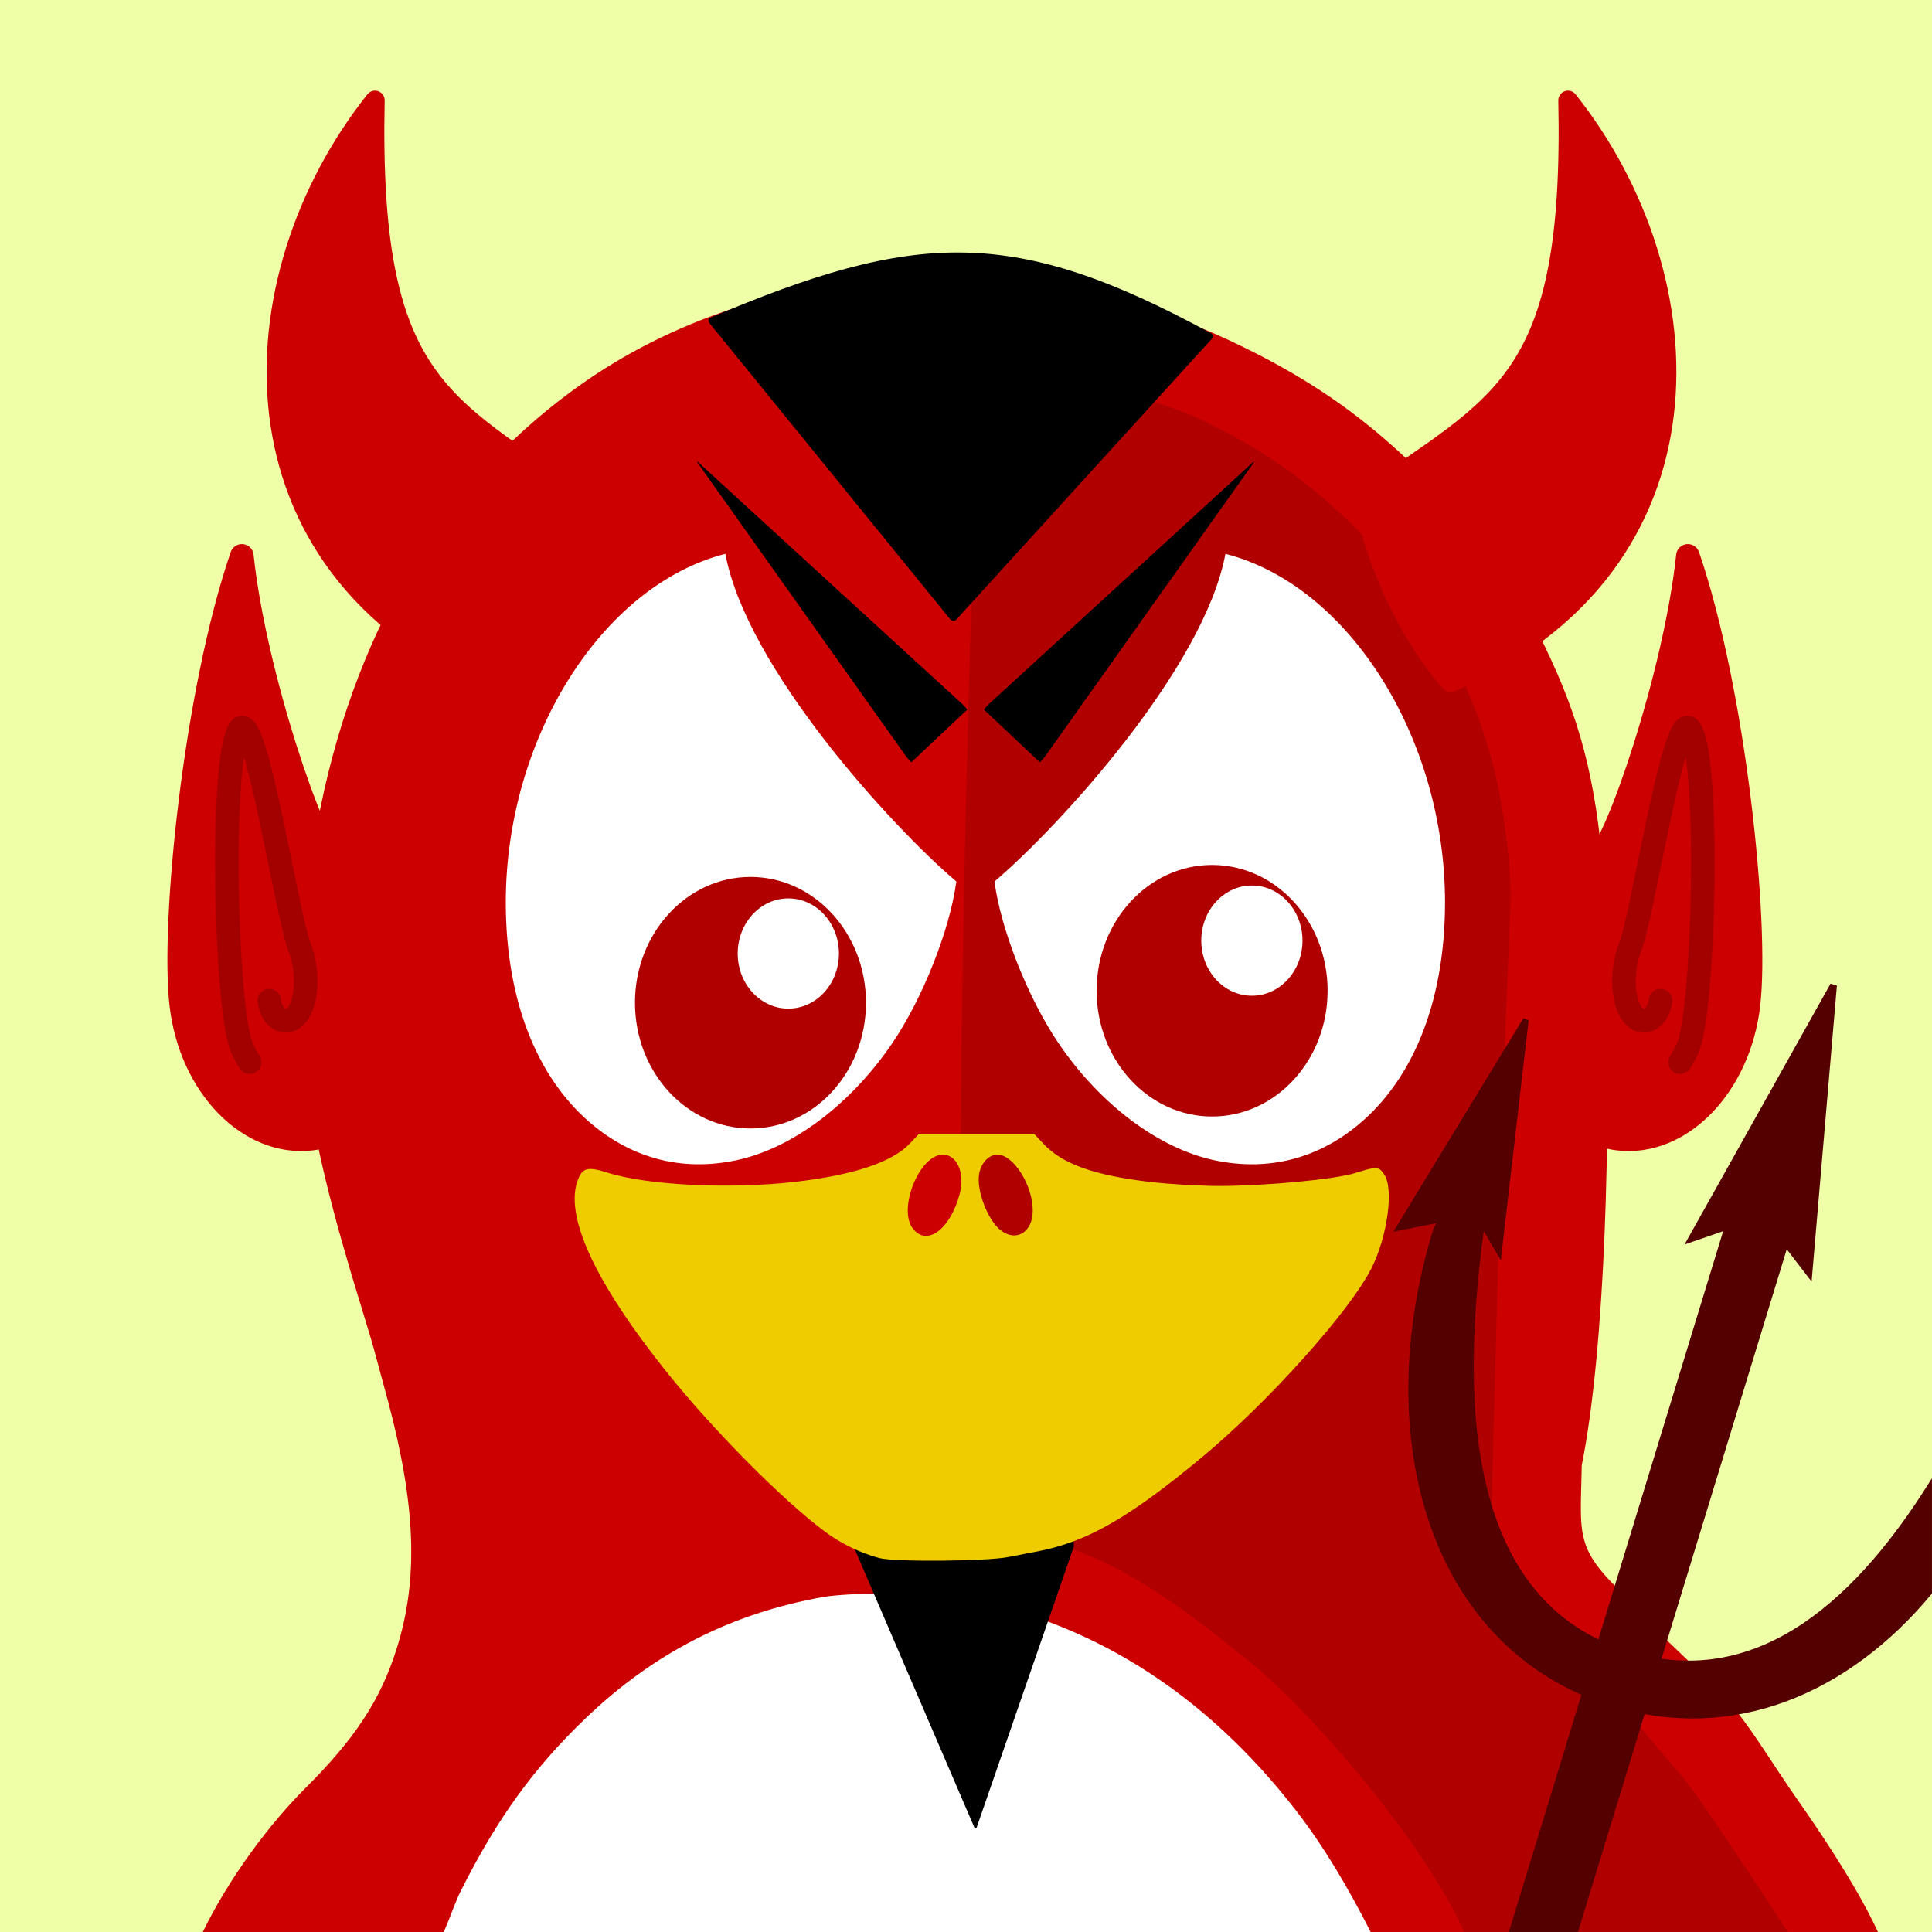
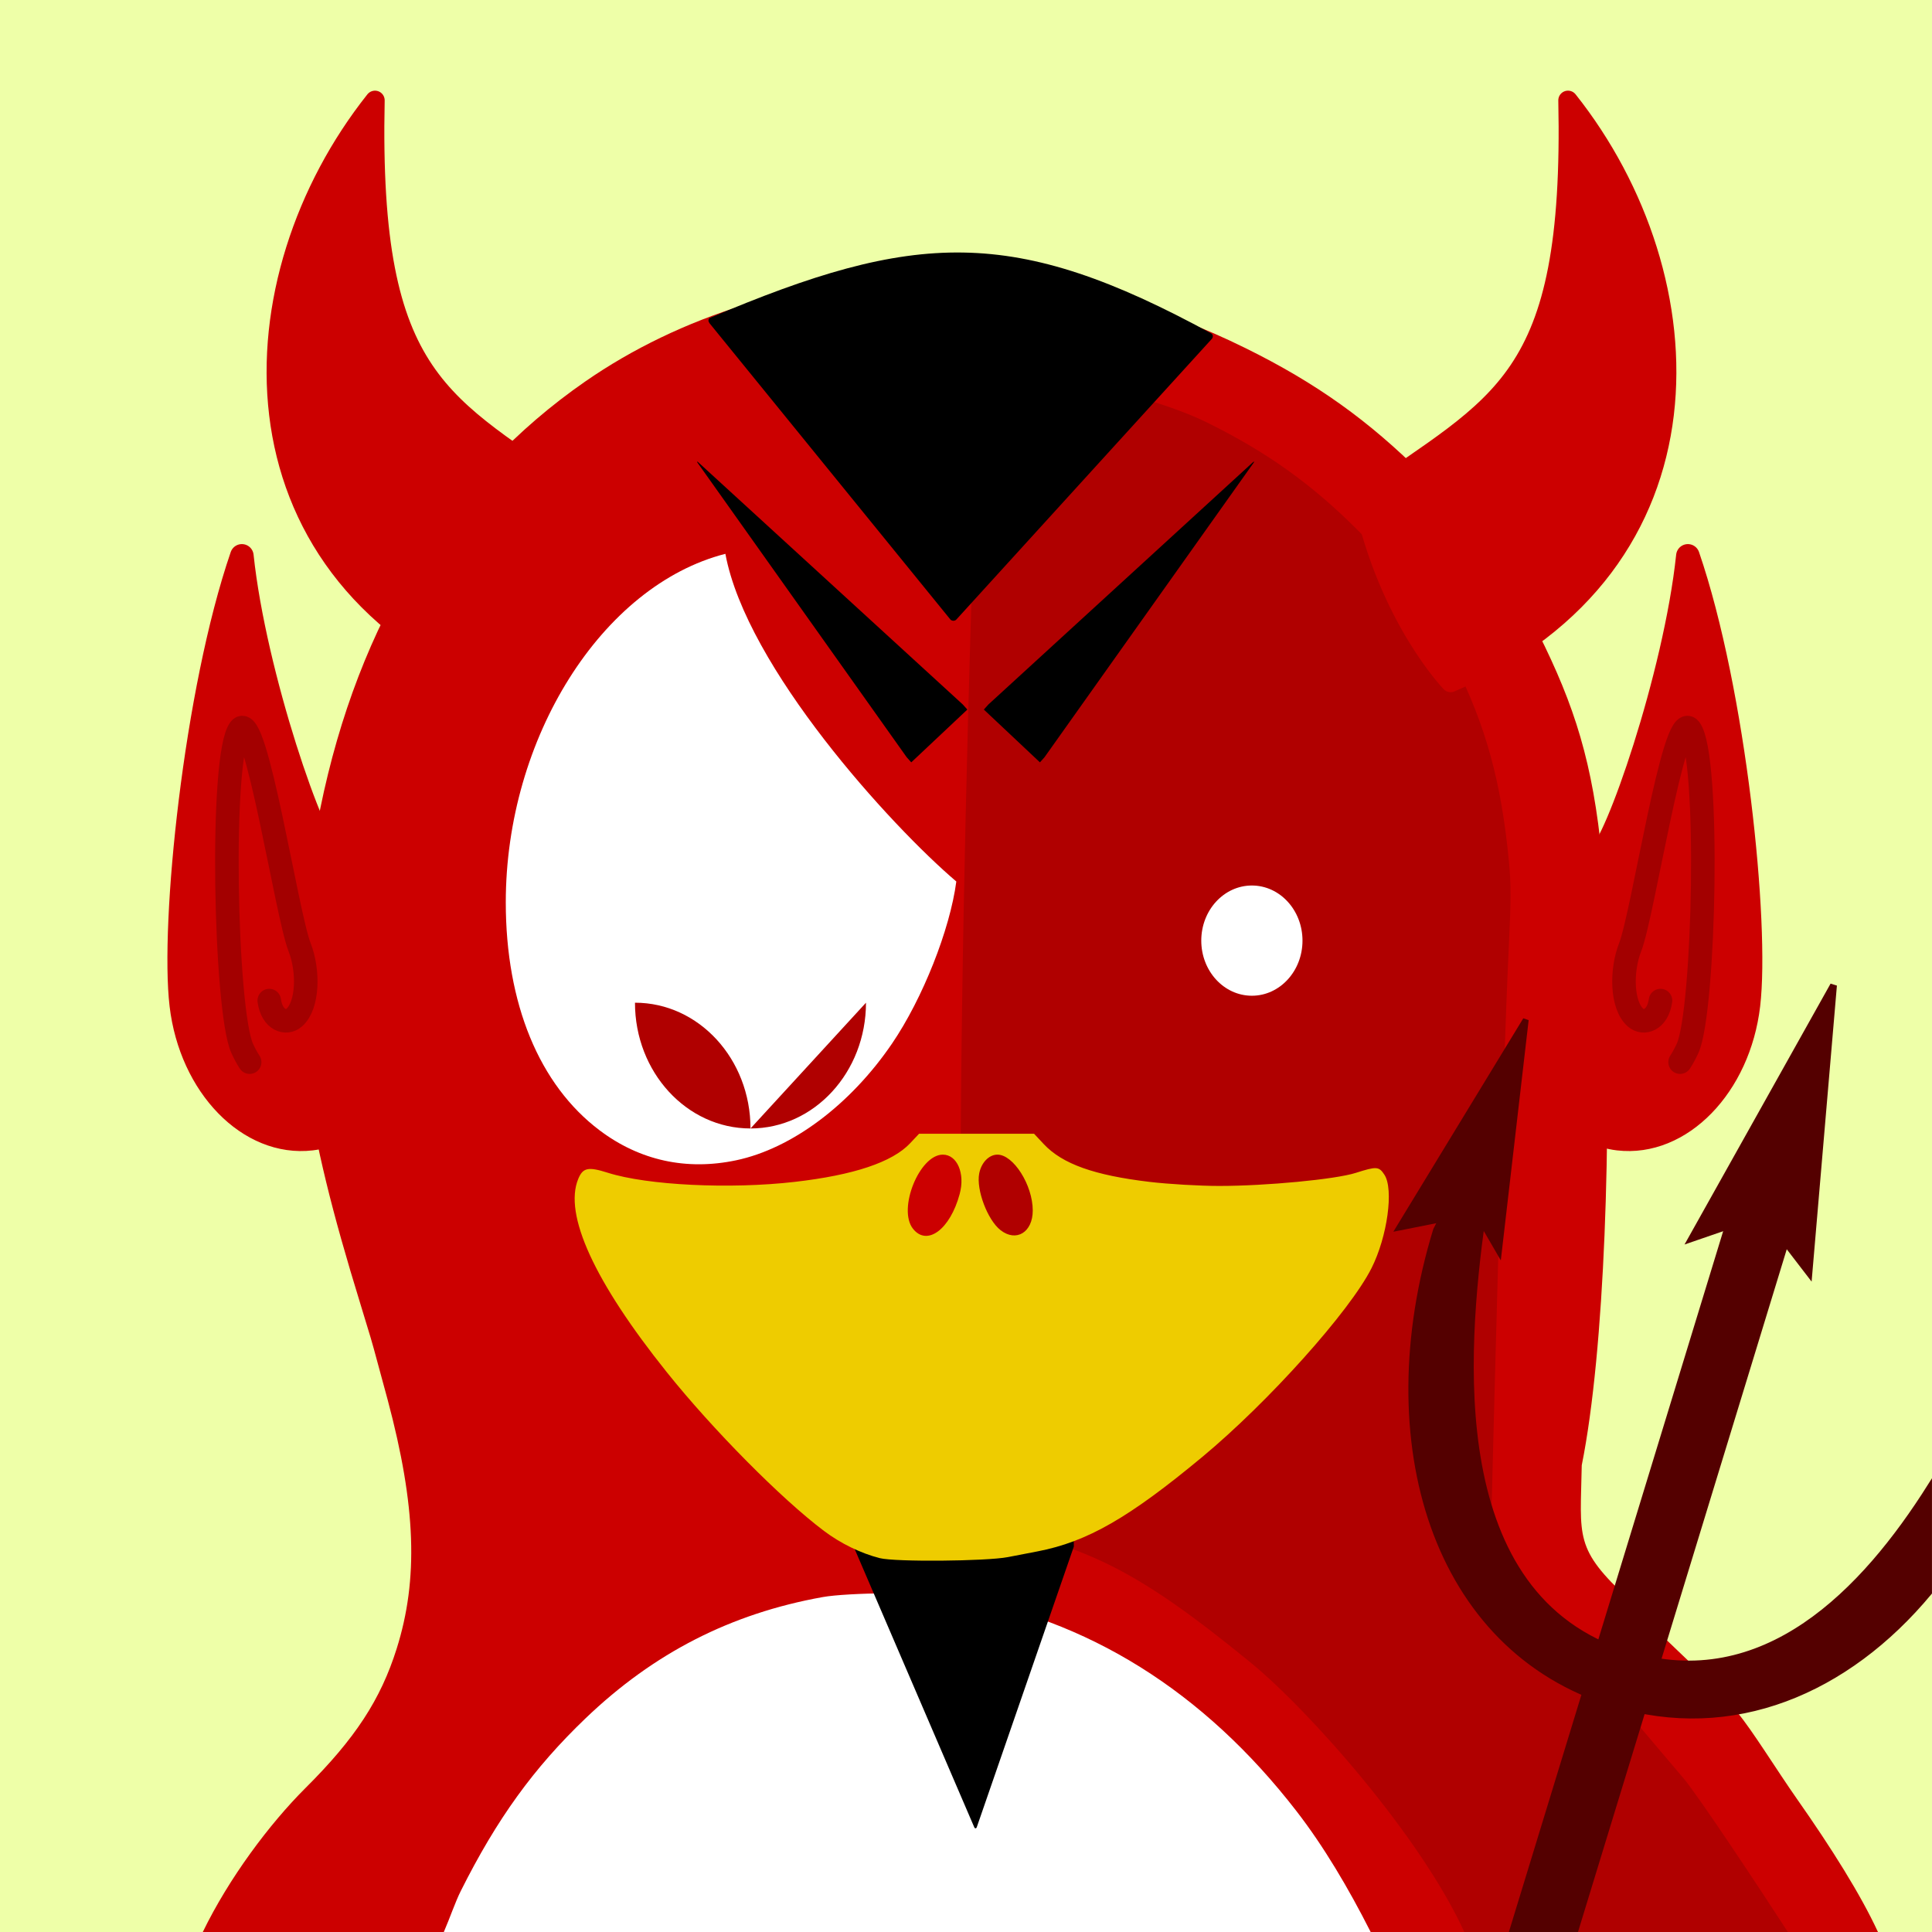
<svg xmlns="http://www.w3.org/2000/svg" xmlns:xlink="http://www.w3.org/1999/xlink" viewBox="0 0 3000 3000">
  <defs>
    <clipPath id="b">
      <path d="M0 0h3000v3000H0z" />
    </clipPath>
    <clipPath id="c">
      <path d="M0 0h3000v3000H0z" />
    </clipPath>
    <mask id="e">
      <g filter="url(#a)">
        <use xlink:href="#image11" />
      </g>
    </mask>
    <mask id="g">
      <g filter="url(#a)">
        <use xlink:href="#image18" />
      </g>
    </mask>
    <g id="d" clip-path="url(#b)">
      <path stroke-linejoin="round" d="M495.315 369.994c-4.851 112.151 53.017 204.497 84.963 264.264 38.391 71.837 160.855 152.581 229.81 211.88-31.337 84.728-73.314 137.698-96.635 162.542-136.269-84.26-252.826-234.966-255.006-354.851-1.664-91.174-15.164-202.27 36.868-283.835zm0 0" stroke="#a30000" stroke-linecap="round" stroke-width="24.352" fill="#a30000" />
    </g>
    <g id="f" clip-path="url(#c)">
      <path stroke-linejoin="round" d="M2521.812 369.994c4.804 112.151-53.087 204.497-84.963 264.264-38.438 71.837-160.902 152.581-229.81 211.88 31.29 84.728 73.244 137.698 96.565 162.542 136.292-84.26 252.896-234.966 255.005-354.851 1.64-91.174 15.235-202.27-36.797-283.835zm0 0" stroke="#a30000" stroke-linecap="round" stroke-width="24.352" fill="#a30000" />
    </g>
    <filter id="a" height="100%" width="100%" y="0%" x="0%" filterUnits="objectBoundingBox">
      <feColorMatrix values="0 0 0 0 1 0 0 0 0 1 0 0 0 0 1 0 0 0 1 0" in="SourceGraphic" />
    </filter>
  </defs>
  <path fill="#eeffa8" d="M0 0h3000v3000H0z" />
  <g transform="translate(0 -4.406)">
    <path fill="#c00" d="M986.04 1795.7c-103.34-40-177.42-145.2-203.04-288.2-10.078-56.391-9.258-151.64 1.852-214.29 37.78-213.05 173.44-388.15 332.16-428.74 62.625-16.031 120-10.336 177.75 17.625 85.477 41.367 149.2 131.04 176.37 248.18 12.469 53.742 18.492 132.52 14.508 147.35-2.602 41.812-3.118 45.141-7.828 74.039.21 40.055-31.102 142.8-62.695 205.69-64.97 129.38-171.63 224.46-279.21 248.91-45.094 10.242-107.55 5.86-149.86-10.5z" />
    <path fill="#fff" d="M1520.9 2457.6c-502.69 0-910.31 244.27-915.91 546.77h1832.2c-5.578-302.51-413.58-546.77-916.24-546.77z" />
    <path d="M1813.5 897.94c14.133 1.219 28.195 3.96 42.844 7.71 148.59 37.993 275.55 201.91 310.92 401.37 10.383 58.642 11.273 147.89 1.828 200.67-23.976 133.95-93.328 232.1-190.05 269.53-39.609 15.329-98.062 19.477-140.27 9.892-100.69-22.876-200.65-111.8-261.47-232.92-29.578-58.876-58.805-155.11-58.594-192.61-4.406-27.048-4.898-30.07-7.336-69.212-3.726-13.898 1.899-87.75 13.547-138.07 25.453-109.66 85.148-193.43 165.16-232.17 40.547-19.64 81.047-27.773 123.42-24.188z" />
    <path fill="#c00" d="M1435.5 433.59c-191.91 3.117-378.8 60.586-526.97 163.34-211.9 146.93-352.12 372.73-411.26 663.21-2.719 13.359-6.188 31.734-8.063 40.641-1.875 8.906-5.718 31.594-8.062 50.531-2.344 18.961-6.352 50.273-9.14 69.211-6.563 44.484-6.61 206.84 0 247.2 20.202 123.49 42.116 213.66 88.616 364.76 14.133 45.914 17.414 56.93 24.891 84.961 2.086 7.805 9.657 35.156 16.5 60.797 44.016 164.95 47.86 278.65 13.898 386.34-24.867 78.844-64.172 139.27-141.73 216.42-55.57 55.453-118.34 139.12-159.28 223.41h374.25c9.774-22.594 17.602-46.219 26.367-63.727 56.18-112.1 113.13-190.88 193.73-268.08 106.08-101.62 225.54-162.59 368.04-188.23 39.141-7.055 161.62-8.297 200.32-1.828 210.96 35.226 391.27 147.75 535.41 333.98 42.516 54.938 80.79 119.58 115.34 187.88h787.73c-26.555-57.562-71.719-129.66-126.23-207.28-29.93-42.633-69.656-106.95-91.289-132.56-68.719-81.445-126.59-120.8-168.21-175.9-86.508-79.945-76.219-96.54-74.227-208.99 36-179.16 46.29-513.47 36-782.72 3.797-78.61-.492-119.48-4.5-161.02-14.227-146.77-42.07-234.87-99.609-349.73-45.586-90.961-102.96-169.41-178.36-244.62-84.328-84.141-166.08-142.57-275.74-196.66-133.62-65.906-260.79-99.375-416.02-109.5-27.539-1.781-54.984-2.273-82.406-1.828zm-256.3 464.35c42.375-3.586 82.875 4.547 123.42 24.188 79.922 38.672 139.45 122.51 164.79 231.8 17.203 85.758 11.25 207.26 4.406 227.79-9.187 69.914-48.984 170.2-93.398 235.48-60.562 89.039-145.59 152.84-226.66 169.92-72.328 15.258-140.2.328-198.49-43.57-87.75-66.117-136.2-184.27-136.24-331.43-.023-238.97 139.5-460.57 318.98-506.46 14.648-3.75 29.086-6.492 43.195-7.71z" />
    <path fill="#b00000" d="M1521.2 567.63s-51.422 1268.6-19.031 1801.8c178.76 29.836 260.58 70.336 438.7 215.7 93.234 76.055 266.2 272.65 332.91 419.32h502.43c-46.8-72.3-139.5-212-161.8-238.4-28.476-33.727-67.008-78.984-85.336-100.71-58.219-69-145.27-167.18-180.54-213.87-37.336-36.891-33.586-62.859-32.226-112.43 3.352-132.66 16.312-651.63 26.742-868.29 3.211-66.609 3.398-93.703 0-128.91-12.047-124.36-35.836-210.28-84.609-307.62-38.602-77.086-86.977-143.53-150.87-207.28-71.461-71.297-140.72-120.8-233.65-166.62-113.2-55.828-352.66-92.648-352.66-92.648z" />
    <path d="M1512.8 2841.7l-187.66-436.59-.117-8.367 342.33.703.117 8.367-150.68 435.66c-.89 2.555-2.977 2.555-3.984.234z" />
    <path fill="#ec0" d="M1427.1 1764.9l-13.922 14.812c-27.703 29.344-87.352 49.359-179.11 59.906-100.76 11.602-228.89 5.32-290.3-14.18-30.352-9.633-38.578-7.992-45.844 9.492-22.898 55.22 24.984 159.73 137.55 300.3 71.391 89.156 177.52 196.34 243.94 246.35 25.852 19.477 57.375 34.852 86.766 42.305 23.906 6.07 165.52 4.875 198.96-1.64 11.156-2.18 31.922-6.118 46.102-8.883 77.086-14.883 142.05-52.22 255.87-146.79 102.8-85.43 228.87-226.08 262.55-292.95 24.633-48.891 34.805-122.58 20.016-145.15-8.484-12.938-12.047-13.148-44.578-2.79-31.547 10.032-139.05 20.25-211.9 20.25-30.164 0-78.844-2.812-108.3-6.328-85.758-10.195-135.09-27.773-164.02-58.5l-15.188-16.219zm36.867 32.414c22.336 0 34.852 29.086 26.203 61.172-14.812 55.031-50.695 81.656-72.562 53.836-23.977-30.469 10.078-115.01 46.359-115.01zm84.844 0c24.914 0 54.844 47.391 54.844 86.766 0 33.938-25.781 49.57-50.156 30.398-20.086-15.797-37.758-62.555-33.047-87.656 3.188-17.062 15.188-29.508 28.359-29.508z" />
    <path fill="#fff" d="M1143.1 1806.1c86.602-18.258 177.49-86.344 242.18-181.45 47.438-69.75 89.859-176.77 99.68-251.44-101.72-86.578-325.92-332.39-358.59-508.83-191.72 49.031-341.04 286.05-340.99 541.31.047 157.2 51.914 283.24 145.64 353.86 62.273 46.922 134.84 62.836 212.09 46.547z" />
-     <path fill="#b00000" d="M1344.7 1561.4c0 107.86-80.297 195.28-179.37 195.28-99.047 0-179.34-87.422-179.34-195.28s80.297-195.3 179.34-195.3c99.07 0 179.37 87.445 179.37 195.3z" />
-     <path fill="#fff" d="M1886.1 1806.1c-86.602-18.258-177.49-86.344-242.18-181.45-47.438-69.75-89.859-176.77-99.68-251.44 101.72-86.578 325.92-332.39 358.59-508.83 191.72 49.031 341.04 286.05 340.99 541.31-.047 157.2-51.914 283.24-145.64 353.86-62.274 46.922-134.84 62.836-212.09 46.547z" />
+     <path fill="#b00000" d="M1344.7 1561.4c0 107.86-80.297 195.28-179.37 195.28-99.047 0-179.34-87.422-179.34-195.28c99.07 0 179.37 87.445 179.37 195.3z" />
    <path fill="#b00000" d="M2061.5 1542.8c0 107.86-80.297 195.3-179.34 195.3-99.047 0-179.34-87.445-179.34-195.3s80.297-195.28 179.34-195.28c99.047 0 179.34 87.422 179.34 195.28z" />
    <path fill="#fff" d="M1302.7 1485c0 47.25-35.203 85.57-78.609 85.57-43.383 0-78.586-38.32-78.586-85.57s35.203-85.57 78.586-85.57c43.406 0 78.609 38.32 78.609 85.57zM2022.5 1465c0 47.25-35.18 85.57-78.586 85.57s-78.586-38.32-78.586-85.57c0-47.273 35.18-85.57 78.586-85.57s78.586 38.297 78.586 85.57z" />
    <path stroke-linejoin="round" d="M764.46 1064.2C342.54 882.4 362.95 436.34 582.28 160.24c-9.47 442.53 107.02 468.33 318.24 620.18-39.66 184.15-136.06 283.78-136.06 283.78zm0 0" stroke="#c00" stroke-linecap="round" stroke-width="30.095" fill="#c00" />
    <use xlink:href="#d" mask="url(#e)" height="3000" width="3000" />
    <path stroke-linejoin="round" d="M561.98 1735.5c-22.5 19.805-48.703 33.539-78.352 37.055-96.75 11.391-187.29-81.633-202.12-207.59-14.859-125.93 21.633-486.33 94.055-697.41 19.664 186.47 112.34 452.27 138.66 466.08.094 5.039-.258 10.289-.14 15.305 1.242 51.164 4.288 101.48 9.07 150.91 4.78 49.406 11.25 97.945 19.477 145.31 5.367 30.867 12.562 60.422 19.359 90.328zm0 0" stroke="#c00" stroke-linecap="round" stroke-width="36.562" fill="#c00" />
    <path d="M418.1 1558.1c4.29 30.75 26.344 37.453 38.859 26.367 21.633-19.219 22.523-72.867 8.25-109.2-20.109-51.234-68.039-370.5-92.602-338.93-31.617 40.594-23.039 437.55 3.375 495.82 3.516 7.758 7.43 14.977 11.672 21.539" stroke="#a30000" stroke-linecap="round" stroke-width="36.562" fill="none" />
    <path stroke-linejoin="round" d="M2252.6 1064.2c421.9-181.83 401.48-627.89 182.16-903.98 9.469 442.52-107.02 468.33-318.21 620.18 39.656 184.15 136.05 283.8 136.05 283.8zm0 0" stroke="#c00" stroke-linecap="round" stroke-width="30.095" fill="#c00" />
    <use xlink:href="#f" mask="url(#g)" height="3000" width="3000" />
    <path d="M1476 966.66l-374-460.04c-2.18-2.648-2.719-5.977-.281-8.367 319.29-135.45 471.96-143.79 779.58 24.14 2.601 2.25 2.578 5.837.281 8.368l-396.54 435.63c-2.297 2.531-6.469 2.508-9.047.258zM1946.4 723.26l-324.49 456.96-7.101 7.945-87.094-81.96 7.101-7.922 410.34-375.73c2.438-2.227 2.953-1.711 1.242.703zM1083.4 723.26l324.49 456.96 7.102 7.945 87.094-81.96-7.102-7.922-410.37-375.73c-2.414-2.227-2.953-1.711-1.219.703z" />
    <path stroke-linejoin="round" d="M2434.5 1735.5c22.5 19.805 48.703 33.539 78.352 37.055 96.75 11.391 187.29-81.633 202.15-207.59 14.836-125.93-21.656-486.33-94.078-697.41-19.664 186.47-112.34 452.27-138.66 466.08-.094 5.039.258 10.289.14 15.305-1.242 51.164-4.288 101.48-9.07 150.91-4.78 49.406-11.226 97.945-19.453 145.31-5.367 30.867-12.586 60.422-19.383 90.328zm0 0" stroke="#c00" stroke-linecap="round" stroke-width="36.562" fill="#c00" />
    <path d="M2578.4 1558.1c-4.313 30.75-26.367 37.453-38.859 26.367-21.656-19.219-22.524-72.867-8.274-109.2 20.134-51.234 68.04-370.5 92.603-338.93 31.617 40.594 23.062 437.55-3.352 495.82-3.54 7.758-7.453 14.977-11.695 21.539" stroke="#a30000" stroke-linecap="round" stroke-width="36.562" fill="none" />
  </g>
  <g stroke="#540000" fill="#540000">
    <path stroke-width="6.37" d="M2245.96 1875.45c-5.508 10.805-11.094 21.635-17.375 34.15-100.712 329.345-2.01 651.825 276.096 736.873 185.528 56.728 363.952-18.802 492.096-173.176v-166.872c-103.68 164.608-258.208 325.064-467.928 260.928-286.504-87.608-254.016-468.032-225.696-674.424l-57.2-17.476z" />
    <path stroke-width="3.18" d="M2735 1835.21c-19.86.097-38.187 13.005-44.3 33l-345.6 1130.24h104l336.704-1101.12c7.524-24.61-6.314-50.652-30.9-58.175l-6-1.85a46.664 46.664 0 00-13.875-2.05z" />
    <path fill-rule="evenodd" stroke-width="8.998" d="M2292.34 1882.51l-119.62 23.72 196.5-322.71-41.672 359.62z" />
    <path fill-rule="evenodd" stroke-width="10.516" d="M2738.64 1884.61l-111.59 38.391 220.05-393.05-38.133 446.2z" />
  </g>
</svg>